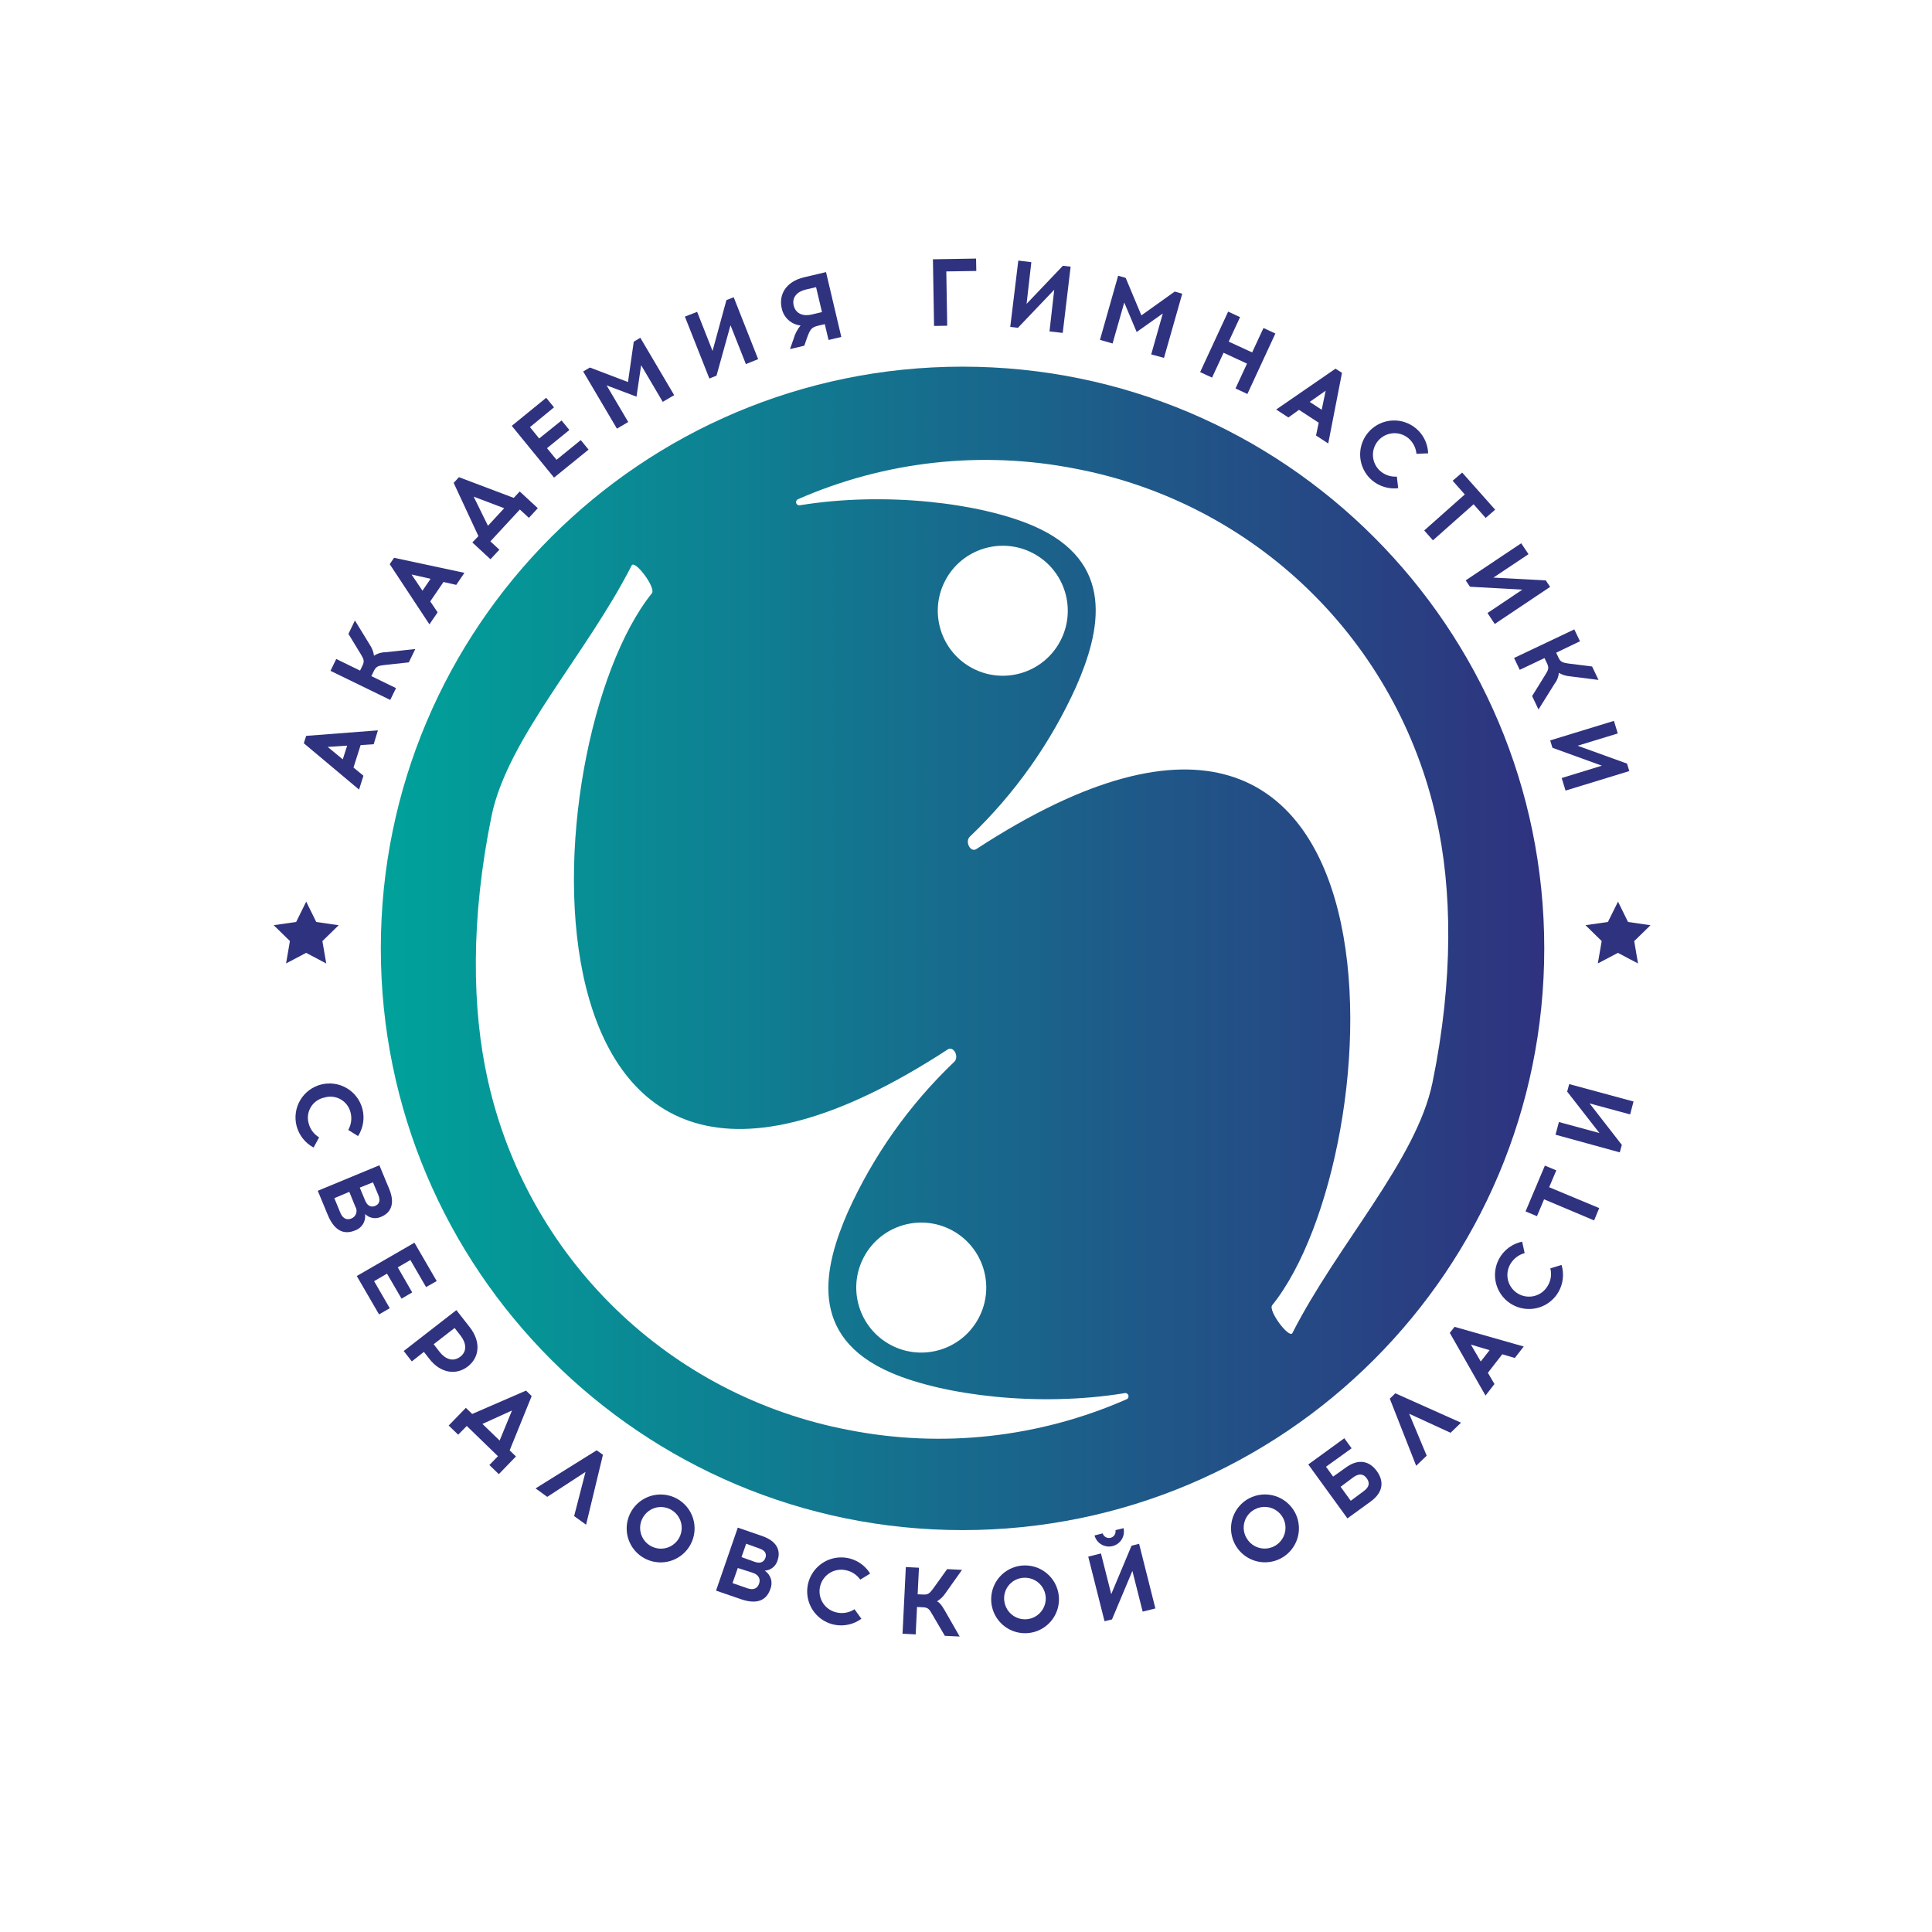
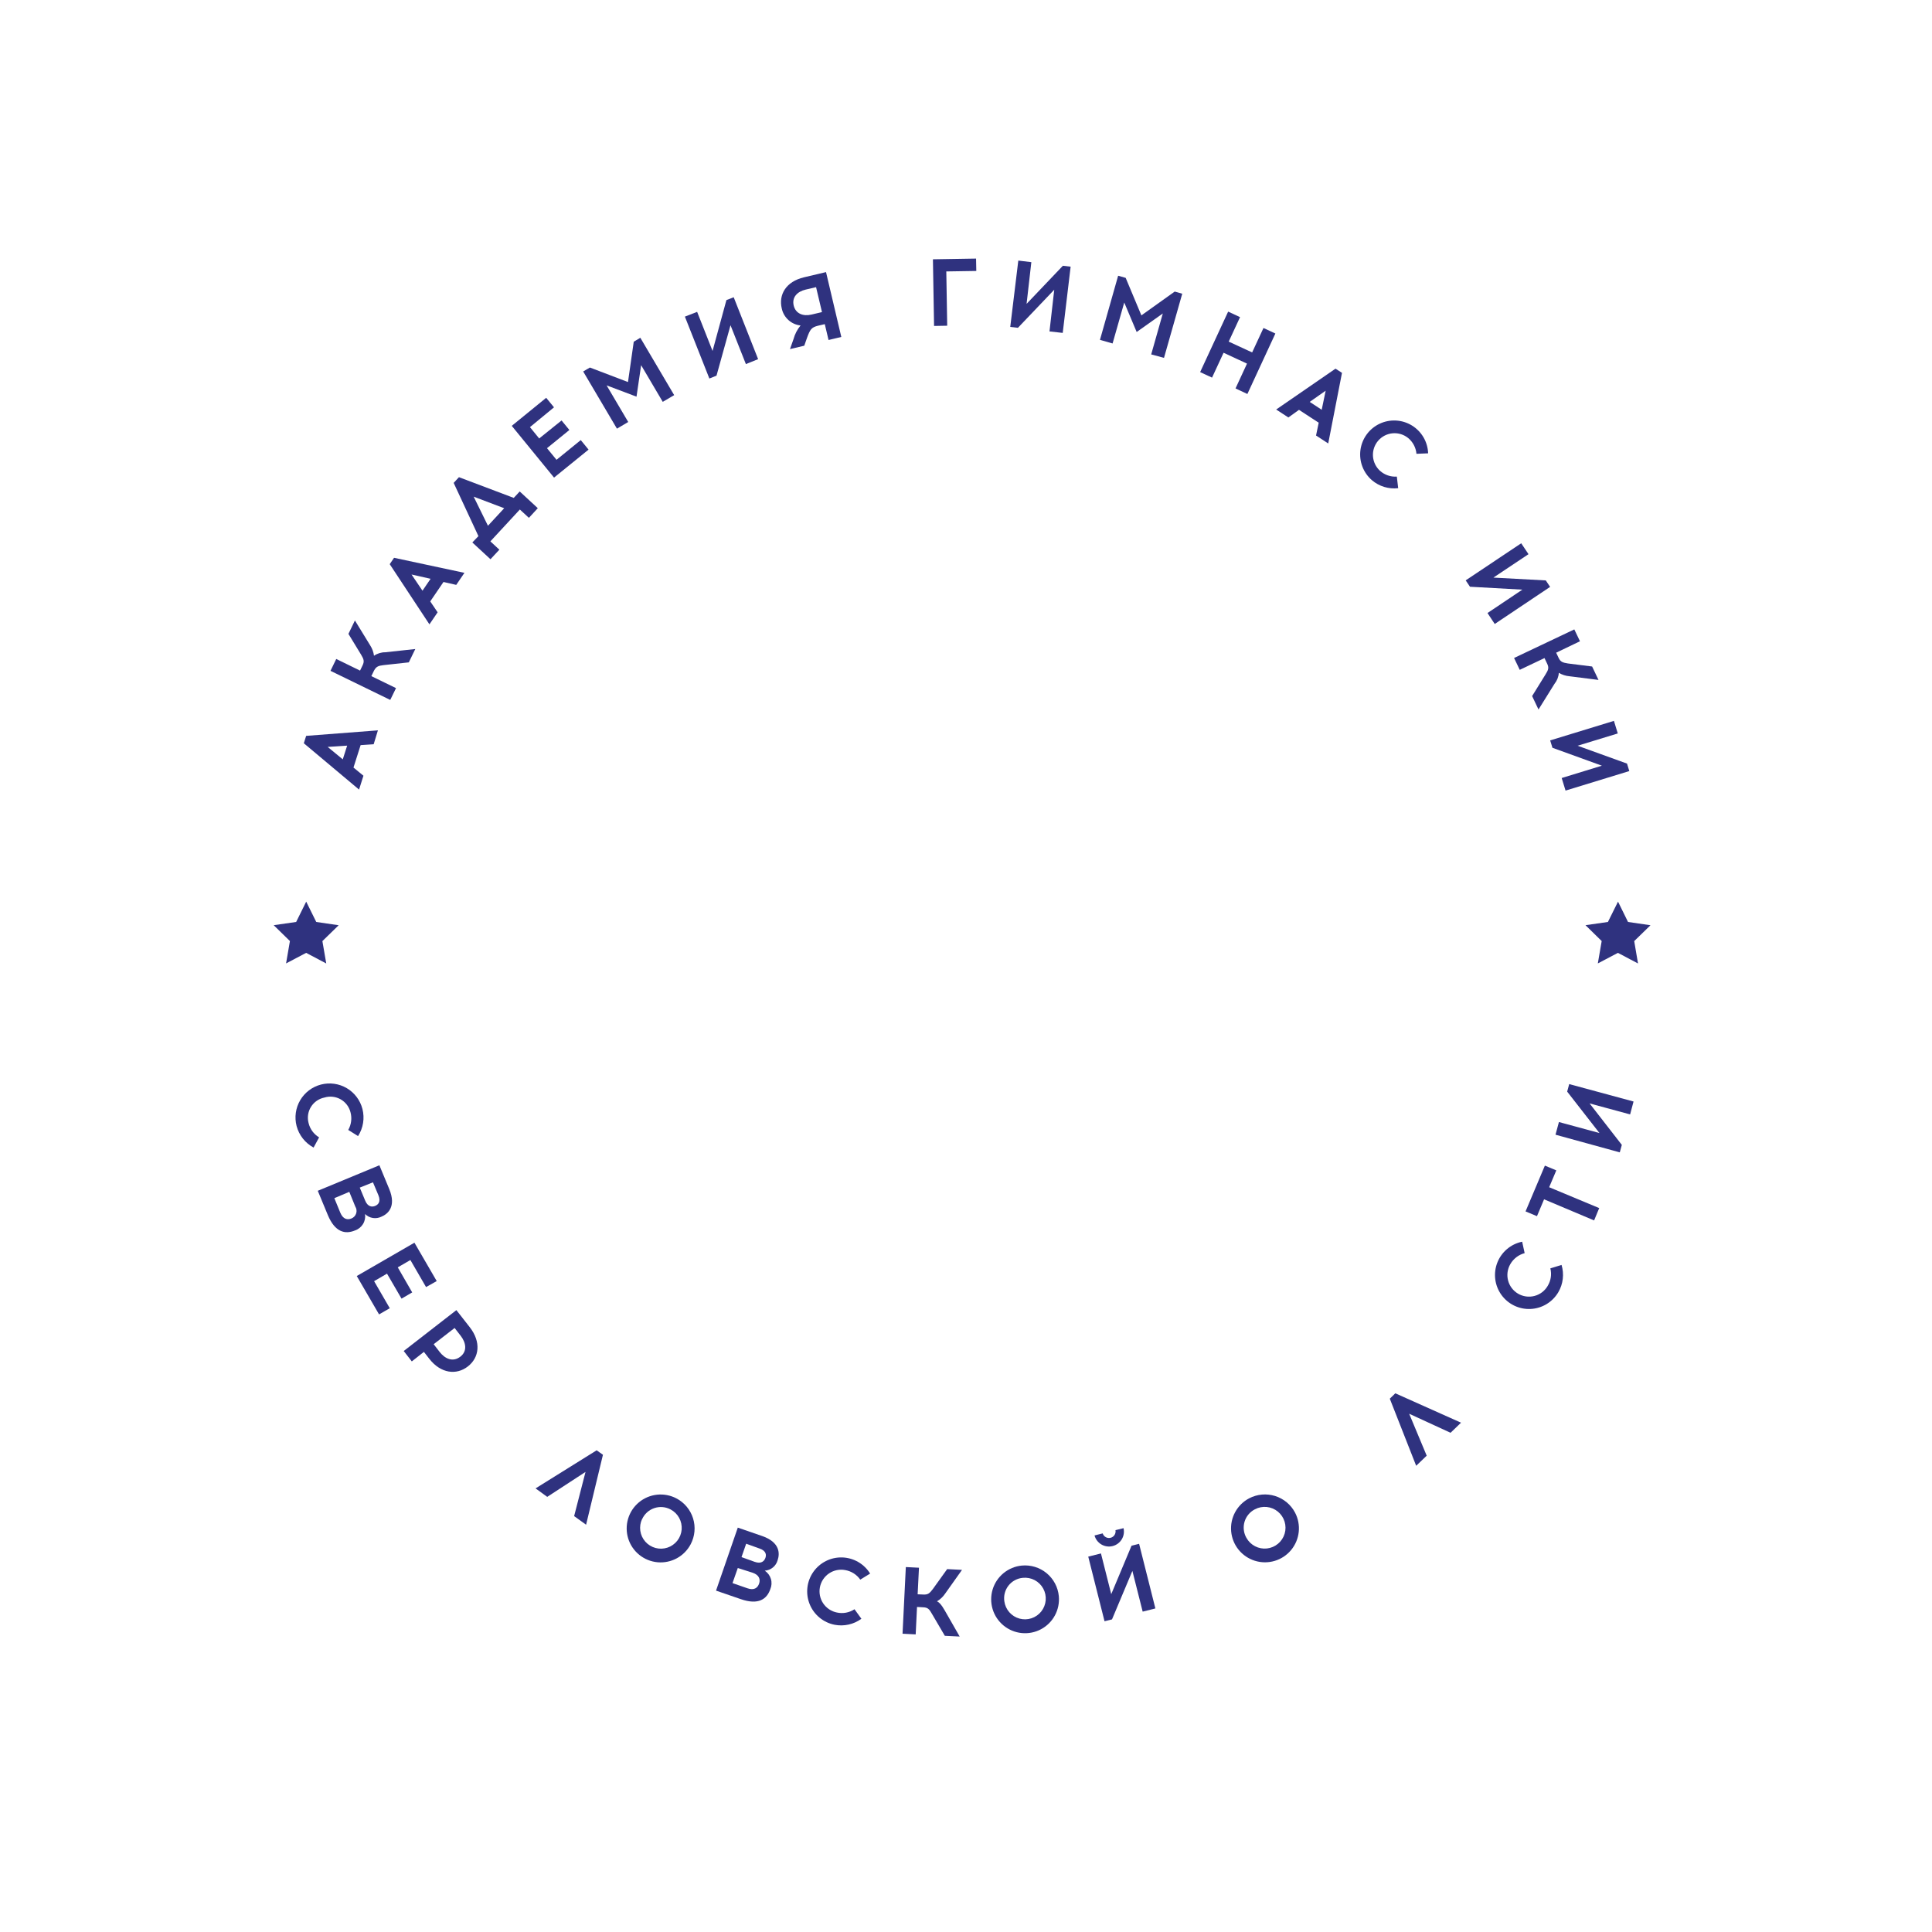
<svg xmlns="http://www.w3.org/2000/svg" width="337" height="337" viewBox="0 0 337 337" fill="none">
  <g filter="url(#filter0_d_122_289)">
    <circle cx="168.5" cy="164.5" r="138.5" fill="white" />
  </g>
  <path d="M63.395 135.311L62.63 137.728L52.996 129.647L53.403 128.359L65.919 127.396L65.18 129.821L62.904 129.971L61.659 133.883L63.395 135.311ZM59.79 132.454L60.554 130.062L57.157 130.286L59.79 132.454Z" fill="#2F327F" />
  <path d="M66.9 116.018C65.986 116.126 65.621 116.267 65.239 116.981L64.773 117.936L69.076 120.029L68.071 122.089L57.647 117.014L58.652 114.946L62.805 116.973L63.237 116.076C63.586 115.362 63.461 114.988 62.988 114.199L60.778 110.569L61.908 108.227L64.566 112.563C64.922 113.112 65.151 113.733 65.239 114.382C65.82 113.981 66.51 113.77 67.215 113.775L72.44 113.21L71.31 115.536L66.9 116.018Z" fill="#2F327F" />
  <path d="M76.335 106.806L74.906 108.907L67.98 98.409L68.735 97.296L81.011 99.921L79.582 102.022L77.357 101.515L75.048 104.904L76.335 106.806ZM73.694 103.035L75.106 100.959L71.784 100.211L73.694 103.035Z" fill="#2F327F" />
  <path d="M92.257 90.328L90.679 88.874L85.537 94.431L87.107 95.884L85.554 97.546L82.39 94.622L83.453 93.517L79.134 84.231L80.056 83.235L89.615 86.848L90.654 85.727L93.81 88.642L92.257 90.328ZM85.114 91.707L87.946 88.65L82.622 86.632L85.114 91.707Z" fill="#2F327F" />
  <path d="M97.954 73.343L99.317 75.004L95.413 78.177L97.074 80.203L101.302 76.765L102.664 78.426L96.642 83.309L89.267 74.281L95.272 69.389L96.634 71.05L92.44 74.505L94.051 76.482L97.954 73.343Z" fill="#2F327F" />
  <path d="M115.604 70.095L111.833 63.7L111.027 69.19L105.811 67.221L109.582 73.608L107.614 74.771L101.725 64.796L102.896 64.107L109.54 66.64L110.545 59.605L111.692 58.916L117.597 68.924L115.604 70.095Z" fill="#2F327F" />
  <path d="M130.106 63.509L127.423 56.731L124.981 65.527L123.735 66.025L119.466 55.228L121.601 54.398L124.292 61.216L126.709 52.346L127.98 51.848L132.24 62.645L130.106 63.509Z" fill="#2F327F" />
  <path d="M144.524 59.306L143.868 56.54L142.622 56.831C141.534 57.121 141.302 57.454 140.745 58.998L140.289 60.302L137.797 60.892L138.411 59.156C138.648 58.284 139.067 57.471 139.641 56.773C138.849 56.687 138.104 56.352 137.515 55.816C136.925 55.28 136.521 54.571 136.36 53.791C135.795 51.399 137.083 49.115 140.255 48.367L144.084 47.462L146.75 58.774L144.524 59.306ZM140.521 50.518C139.068 50.859 138.104 51.856 138.445 53.292C138.785 54.729 140.106 55.211 141.551 54.87L143.378 54.439L142.348 50.087L140.521 50.518Z" fill="#2F327F" />
  <path d="M165.222 56.815L162.93 56.856L162.73 45.228L170.255 45.103L170.297 47.263L165.064 47.346L165.222 56.815Z" fill="#2F327F" />
  <path d="M183.063 57.811L183.893 50.536L177.556 57.18L176.219 57.022L177.623 45.453L179.898 45.727L179.068 53.002L185.397 46.358L186.751 46.516L185.372 58.069L183.063 57.811Z" fill="#2F327F" />
  <path d="M200.804 61.823L202.83 54.68L198.27 57.911L196.103 52.77L194.068 59.913L191.867 59.282L195.039 48.094L196.352 48.468L199.093 55.012L204.907 50.859L206.219 51.233L203.038 62.421L200.804 61.823Z" fill="#2F327F" />
  <path d="M215.513 67.753L217.515 63.426L213.428 61.532L211.418 65.868L209.342 64.904L214.226 54.356L216.302 55.319L214.325 59.589L218.412 61.474L220.388 57.213L222.465 58.177L217.581 68.725L215.513 67.753Z" fill="#2F327F" />
  <path d="M224.732 72.819L222.606 71.432L232.955 64.306L234.084 65.037L231.684 77.354L229.558 75.967L230.023 73.733L226.584 71.49L224.732 72.819ZM228.453 70.103L230.546 71.474L231.235 68.152L228.453 70.103Z" fill="#2F327F" />
  <path d="M249.109 79.074L247.074 79.157C247.026 78.626 246.874 78.11 246.626 77.638C246.378 77.166 246.039 76.748 245.629 76.408C244.867 75.789 243.894 75.491 242.916 75.579C241.938 75.666 241.033 76.131 240.393 76.875C239.753 77.619 239.428 78.584 239.487 79.563C239.547 80.543 239.986 81.461 240.712 82.122C241.11 82.478 241.575 82.751 242.08 82.925C242.585 83.099 243.119 83.17 243.652 83.135L243.885 85.154C243.066 85.249 242.236 85.174 241.447 84.934C240.658 84.694 239.927 84.294 239.3 83.758C238.555 83.113 237.983 82.293 237.634 81.371C237.286 80.449 237.173 79.455 237.305 78.478C237.438 77.502 237.811 76.574 238.392 75.778C238.973 74.982 239.744 74.344 240.633 73.92C241.523 73.497 242.505 73.302 243.489 73.353C244.473 73.404 245.429 73.699 246.27 74.212C247.111 74.726 247.811 75.44 248.307 76.292C248.803 77.144 249.078 78.106 249.109 79.091V79.074Z" fill="#2F327F" />
-   <path d="M249.948 94.248L248.428 92.528L255.504 86.249L253.386 83.857L255.047 82.429L260.803 88.907L259.142 90.344L257.041 87.96L249.948 94.248Z" fill="#2F327F" />
  <path d="M259.466 106.931L265.546 102.853L256.409 102.346L255.662 101.233L265.346 94.763L266.617 96.665L260.496 100.752L269.632 101.242L270.388 102.371L260.728 108.841L259.466 106.931Z" fill="#2F327F" />
  <path d="M269.599 117.62C270.089 116.84 270.214 116.466 269.865 115.752L269.408 114.788L265.089 116.84L264.101 114.771L274.608 109.788L275.596 111.856L271.443 113.85L271.867 114.747C272.207 115.469 272.589 115.577 273.486 115.727L277.714 116.258L278.827 118.6L273.777 117.961C273.117 117.905 272.478 117.7 271.908 117.363C271.858 118.064 271.594 118.734 271.153 119.281L268.362 123.758L267.249 121.416L269.599 117.62Z" fill="#2F327F" />
  <path d="M272.406 135.71L279.416 133.559L270.795 130.436L270.396 129.149L281.518 125.744L282.191 127.936L275.181 130.079L283.802 133.194L284.2 134.498L273.079 137.903L272.406 135.71Z" fill="#2F327F" />
  <path d="M62.456 198.168L60.745 197.097C61.279 196.159 61.419 195.048 61.136 194.007C61.015 193.533 60.8 193.088 60.502 192.7C60.205 192.312 59.831 191.988 59.405 191.749C58.978 191.51 58.508 191.36 58.021 191.308C57.535 191.257 57.043 191.305 56.576 191.449C56.095 191.547 55.64 191.742 55.238 192.022C54.836 192.303 54.495 192.663 54.238 193.08C53.98 193.497 53.811 193.963 53.74 194.448C53.669 194.933 53.699 195.428 53.827 195.901C53.951 196.418 54.178 196.904 54.493 197.332C54.808 197.76 55.206 198.12 55.662 198.393L54.699 200.17C53.974 199.779 53.336 199.243 52.826 198.596C52.316 197.949 51.944 197.204 51.733 196.408C51.339 194.884 51.566 193.267 52.364 191.911C53.163 190.555 54.467 189.572 55.99 189.178C57.513 188.783 59.131 189.01 60.487 189.809C61.843 190.607 62.826 191.911 63.22 193.434C63.424 194.234 63.462 195.066 63.331 195.881C63.199 196.695 62.901 197.474 62.456 198.168V198.168Z" fill="#2F327F" />
  <path d="M67.896 207.404C69.184 210.518 67.606 211.781 66.542 212.221C66.077 212.454 65.55 212.535 65.036 212.453C64.522 212.371 64.047 212.13 63.677 211.764C63.765 212.372 63.638 212.992 63.316 213.516C62.994 214.04 62.499 214.434 61.916 214.63C60.214 215.336 58.436 214.954 57.182 211.939L55.429 207.711L66.177 203.259L67.896 207.404ZM58.32 208.998L59.366 211.548C59.848 212.694 60.62 212.827 61.31 212.537C61.502 212.458 61.675 212.339 61.817 212.186C61.958 212.034 62.064 211.852 62.128 211.654C62.191 211.456 62.21 211.246 62.184 211.04C62.157 210.834 62.086 210.636 61.974 210.46L60.928 207.894L58.32 208.998ZM62.755 207.155L63.694 209.414C64.159 210.552 64.923 210.56 65.429 210.352C65.936 210.145 66.493 209.655 65.994 208.459L65.056 206.233L62.755 207.155Z" fill="#2F327F" />
  <path d="M71.9 225.435L70.039 226.523L67.506 222.163L65.255 223.475L67.988 228.193L66.119 229.272L62.232 222.578L72.29 216.764L76.177 223.459L74.317 224.505L71.584 219.787L69.383 221.066L71.9 225.435Z" fill="#2F327F" />
  <path d="M81.949 231.516C83.951 234.091 83.61 236.798 81.609 238.351C79.607 239.905 76.883 239.589 74.881 237.014L73.942 235.81L71.833 237.471L70.421 235.66L79.607 228.526L81.949 231.516ZM76.7 235.835C77.605 236.998 78.967 237.645 80.271 236.665C81.575 235.685 81.268 234.174 80.363 233.011L79.3 231.64L75.645 234.473L76.7 235.835Z" fill="#2F327F" />
-   <path d="M85.363 255.544L86.858 254.007L81.418 248.733L79.923 250.253L78.262 248.658L81.26 245.569L82.365 246.64L91.759 242.562L92.739 243.517L88.901 252.986L89.998 254.049L87.008 257.138L85.363 255.544ZM84.151 248.376L87.149 251.275L89.308 246.034L84.151 248.376Z" fill="#2F327F" />
  <path d="M95.454 261.099L93.419 259.621L104.076 252.977L105.172 253.757L102.232 265.958L100.147 264.455L102.132 256.747L95.454 261.099Z" fill="#2F327F" />
  <path d="M120.48 269.356C119.936 270.393 119.097 271.247 118.068 271.807C117.04 272.368 115.868 272.611 114.701 272.506C113.534 272.4 112.425 271.951 111.513 271.215C110.602 270.479 109.929 269.489 109.58 268.371C109.232 267.253 109.222 266.056 109.554 264.932C109.885 263.808 110.543 262.808 111.443 262.058C112.343 261.308 113.445 260.842 114.61 260.719C115.775 260.596 116.951 260.821 117.988 261.366C118.677 261.726 119.287 262.219 119.785 262.816C120.283 263.413 120.659 264.102 120.89 264.844C121.122 265.586 121.205 266.366 121.134 267.141C121.064 267.915 120.841 268.667 120.48 269.356V269.356ZM112 264.962C111.697 265.605 111.59 266.322 111.691 267.026C111.792 267.729 112.098 268.387 112.57 268.918C113.042 269.449 113.659 269.83 114.345 270.014C115.032 270.198 115.757 270.176 116.431 269.951C117.105 269.726 117.699 269.309 118.138 268.75C118.577 268.191 118.842 267.516 118.901 266.808C118.959 266.1 118.809 265.39 118.468 264.767C118.127 264.143 117.611 263.633 116.983 263.301C116.548 263.067 116.07 262.925 115.577 262.884C115.085 262.844 114.59 262.905 114.123 263.064C113.655 263.222 113.225 263.476 112.86 263.808C112.495 264.141 112.202 264.545 112 264.995V264.962Z" fill="#2F327F" />
  <path d="M132.938 267.927C136.119 269.032 136.019 271.05 135.645 272.138C135.509 272.641 135.219 273.088 134.815 273.418C134.411 273.747 133.915 273.941 133.395 273.974C133.91 274.311 134.29 274.818 134.468 275.408C134.645 275.997 134.609 276.631 134.366 277.196C133.768 278.932 132.307 280.012 129.217 278.94L124.898 277.454L128.694 266.465L132.938 267.927ZM127.772 276.141L130.38 277.047C131.559 277.454 132.165 276.964 132.415 276.216C132.664 275.469 132.415 274.729 131.302 274.339L128.694 273.509L127.772 276.141ZM129.341 271.607L131.65 272.437C132.813 272.844 133.312 272.279 133.503 271.764C133.694 271.249 133.685 270.51 132.464 270.103L130.155 269.273L129.341 271.607Z" fill="#2F327F" />
  <path d="M151.792 274.472L150.056 275.536C149.441 274.658 148.503 274.061 147.448 273.874C146.467 273.682 145.449 273.887 144.619 274.444C143.788 275.002 143.214 275.867 143.021 276.848C142.828 277.829 143.033 278.847 143.591 279.677C144.149 280.507 145.013 281.082 145.994 281.275C146.516 281.387 147.056 281.394 147.58 281.296C148.105 281.197 148.605 280.995 149.051 280.702L150.255 282.363C149.59 282.85 148.831 283.194 148.026 283.374C147.222 283.554 146.389 283.566 145.579 283.409C144.612 283.218 143.707 282.789 142.947 282.161C142.188 281.532 141.597 280.724 141.228 279.809C140.859 278.895 140.724 277.903 140.835 276.923C140.946 275.943 141.3 275.007 141.864 274.198C142.429 273.389 143.186 272.734 144.067 272.292C144.948 271.849 145.926 271.633 146.911 271.664C147.897 271.695 148.859 271.97 149.712 272.467C150.564 272.963 151.279 273.664 151.792 274.506V274.472Z" fill="#2F327F" />
  <path d="M162.547 281.482C162.082 280.652 161.817 280.394 161.019 280.361L159.956 280.303L159.724 285.087L157.431 284.971L158.004 273.343L160.297 273.459L160.064 278.094L161.061 278.135C161.891 278.177 162.157 277.911 162.722 277.172L165.214 273.7L167.805 273.833L164.856 277.986C164.491 278.529 164.009 278.983 163.444 279.315C163.802 279.497 164.167 279.813 164.782 280.893L167.398 285.461L164.807 285.336L162.547 281.482Z" fill="#2F327F" />
  <path d="M184.69 278.409C184.801 279.572 184.565 280.743 184.011 281.772C183.458 282.801 182.611 283.643 181.579 284.192C180.548 284.74 179.376 284.971 178.213 284.854C177.051 284.737 175.948 284.279 175.046 283.536C174.144 282.794 173.481 281.801 173.143 280.682C172.805 279.563 172.806 278.37 173.145 277.251C173.485 276.133 174.148 275.141 175.051 274.399C175.955 273.658 177.057 273.2 178.22 273.085C178.995 273.01 179.777 273.087 180.521 273.314C181.265 273.541 181.958 273.912 182.559 274.406C183.16 274.901 183.657 275.509 184.023 276.196C184.389 276.882 184.616 277.635 184.69 278.409ZM175.189 279.323C175.285 280.028 175.587 280.69 176.057 281.225C176.526 281.761 177.143 282.146 177.83 282.333C178.517 282.521 179.244 282.502 179.92 282.279C180.597 282.056 181.193 281.64 181.634 281.081C182.075 280.522 182.342 279.845 182.402 279.136C182.461 278.426 182.311 277.715 181.969 277.09C181.628 276.465 181.11 275.955 180.48 275.622C179.85 275.29 179.137 275.15 178.428 275.22C177.94 275.261 177.465 275.402 177.033 275.634C176.602 275.866 176.222 276.184 175.919 276.569C175.615 276.953 175.393 277.396 175.268 277.87C175.142 278.344 175.115 278.838 175.189 279.323Z" fill="#2F327F" />
  <path d="M199.317 281.117L197.523 274.016L193.968 282.471L192.664 282.795L189.823 271.524L192.041 270.968L193.835 278.069L197.373 269.622L198.694 269.29L201.534 280.561L199.317 281.117ZM190.92 267.828L192.34 267.471C192.43 267.751 192.623 267.986 192.879 268.129C193.136 268.271 193.438 268.31 193.723 268.238C194.007 268.166 194.254 267.989 194.412 267.741C194.57 267.494 194.628 267.195 194.574 266.906L195.978 266.558C196.135 267.224 196.023 267.926 195.667 268.51C195.31 269.095 194.739 269.516 194.075 269.683C193.41 269.85 192.707 269.749 192.117 269.402C191.527 269.055 191.097 268.49 190.92 267.828V267.828Z" fill="#2F327F" />
  <path d="M225.895 263.842C226.439 264.879 226.663 266.054 226.539 267.218C226.415 268.383 225.949 269.484 225.199 270.384C224.45 271.284 223.45 271.941 222.327 272.272C221.203 272.604 220.007 272.595 218.889 272.246C217.771 271.898 216.781 271.226 216.045 270.315C215.309 269.405 214.859 268.296 214.753 267.13C214.647 265.963 214.889 264.792 215.448 263.763C216.008 262.734 216.86 261.895 217.896 261.35C219.288 260.624 220.911 260.478 222.41 260.945C223.909 261.412 225.162 262.453 225.895 263.842ZM217.415 268.252C217.763 268.878 218.288 269.387 218.924 269.716C219.56 270.045 220.28 270.179 220.992 270.1C221.704 270.022 222.377 269.735 222.926 269.276C223.476 268.817 223.878 268.205 224.082 267.519C224.285 266.832 224.282 266.101 224.072 265.416C223.861 264.731 223.453 264.124 222.899 263.67C222.345 263.216 221.67 262.936 220.957 262.864C220.244 262.793 219.526 262.934 218.893 263.268C218.46 263.49 218.077 263.796 217.766 264.17C217.455 264.544 217.224 264.977 217.085 265.443C216.947 265.909 216.905 266.399 216.962 266.881C217.018 267.364 217.172 267.83 217.415 268.252V268.252Z" fill="#2F327F" />
-   <path d="M234.782 255.967C236.958 254.389 238.869 254.821 240.156 256.599C241.443 258.376 241.302 260.295 239.093 261.906L235.031 264.854L228.204 255.444L234.491 250.876L235.762 252.628L231.294 255.843L232.54 257.562L234.782 255.967ZM237.847 260.12C238.91 259.356 238.943 258.609 238.395 257.853C237.847 257.097 237.083 256.947 236.07 257.678L233.844 259.339L235.613 261.781L237.847 260.12Z" fill="#2F327F" />
  <path d="M248.86 253.916L247.024 255.677L242.423 243.974L243.387 243.036L254.848 248.16L253.021 249.921L245.803 246.599L248.86 253.916Z" fill="#2F327F" />
-   <path d="M260.679 241.416L259.117 243.426L252.888 232.496L253.719 231.441L265.787 234.871L264.225 236.873L262.041 236.225L259.533 239.456L260.679 241.416ZM258.287 237.487L259.832 235.511L256.568 234.539L258.287 237.487Z" fill="#2F327F" />
  <path d="M265.513 216.599L265.945 218.584C265.424 218.723 264.936 218.963 264.508 219.291C264.081 219.618 263.722 220.027 263.453 220.494C263.202 220.921 263.038 221.393 262.969 221.884C262.901 222.374 262.93 222.873 263.055 223.353C263.179 223.832 263.397 224.282 263.695 224.677C263.994 225.073 264.367 225.405 264.794 225.656C265.221 225.907 265.694 226.071 266.184 226.139C266.675 226.208 267.174 226.179 267.653 226.054C268.132 225.93 268.583 225.712 268.978 225.414C269.373 225.115 269.705 224.742 269.956 224.315C270.236 223.86 270.422 223.353 270.503 222.826C270.584 222.298 270.559 221.759 270.43 221.241L272.382 220.643C272.62 221.433 272.693 222.263 272.596 223.082C272.499 223.901 272.234 224.691 271.817 225.403C271.317 226.253 270.613 226.966 269.769 227.476C268.924 227.986 267.966 228.277 266.98 228.323C265.995 228.369 265.013 228.169 264.125 227.74C263.237 227.311 262.469 226.667 261.892 225.867C261.315 225.067 260.947 224.135 260.821 223.157C260.696 222.178 260.816 221.184 261.171 220.263C261.526 219.343 262.106 218.526 262.857 217.886C263.608 217.246 264.506 216.804 265.471 216.599H265.513Z" fill="#2F327F" />
  <path d="M278.951 210.727L278.062 212.878L269.333 209.198L268.095 212.138L266.102 211.308L269.474 203.318L271.467 204.148L270.222 207.089L278.951 210.727Z" fill="#2F327F" />
  <path d="M284.342 194.389L277.273 192.47L282.896 199.704L282.539 201.008L271.327 197.927L271.925 195.718L278.993 197.636L273.362 190.41L273.719 189.098L284.94 192.138L284.342 194.389Z" fill="#2F327F" />
  <path d="M283.976 160.818L287.896 161.391L285.056 164.156L285.72 168.06L282.215 166.208L278.71 168.052L279.383 164.148L276.559 161.382L280.471 160.818L282.232 157.271L283.976 160.818Z" fill="#2F327F" />
-   <path d="M167.896 266.897C223.937 266.897 269.366 221.467 269.366 165.427C269.366 109.387 223.937 63.957 167.896 63.957C111.856 63.957 66.426 109.387 66.426 165.427C66.426 221.467 111.856 266.897 167.896 266.897Z" fill="url(#paint0_linear_122_289)" />
  <path d="M184.926 111.856C187.866 106.328 185.767 99.463 180.238 96.523C174.71 93.584 167.845 95.683 164.906 101.211C161.966 106.739 164.065 113.604 169.593 116.544C175.122 119.483 181.987 117.384 184.926 111.856Z" fill="white" />
  <path d="M139.516 88.134C154.466 85.701 170.945 87.752 180.122 91.681C194.807 97.968 191.933 110.119 187.739 119.712C183.301 129.569 176.998 138.473 169.176 145.933C168.245 146.822 169.317 148.824 170.355 148.068C248.594 97.071 243.079 201.432 221.908 227.669C221.144 228.608 224.89 233.591 225.438 232.52C233.287 217.071 247.099 202.337 249.865 188.849C253.569 170.809 253.287 155.02 250.538 142.777C247.166 127.572 239.411 113.689 228.232 102.845C217.052 92.001 202.94 84.672 187.639 81.764C171.317 78.543 154.401 80.401 139.167 87.088C139.046 87.147 138.951 87.248 138.899 87.373C138.846 87.497 138.841 87.636 138.884 87.764C138.926 87.892 139.014 88 139.13 88.068C139.247 88.136 139.384 88.16 139.516 88.134V88.134Z" fill="white" />
  <path d="M170.705 229.916C173.645 224.388 171.546 217.523 166.017 214.583C160.489 211.644 153.624 213.743 150.685 219.271C147.745 224.8 149.844 231.664 155.372 234.604C160.901 237.543 167.766 235.445 170.705 229.916Z" fill="white" />
  <path d="M196.102 243.019C181.152 245.452 164.673 243.401 155.496 239.472C140.811 233.185 143.685 221.033 147.879 211.44C152.317 201.584 158.62 192.68 166.443 185.22C167.373 184.331 166.301 182.321 165.263 183.085C87.024 234.082 92.589 129.721 113.71 103.484C114.474 102.537 110.728 97.562 110.18 98.633C102.331 114.082 88.519 128.816 85.753 142.279C82.057 160.319 82.331 176.108 85.08 188.351C88.445 203.565 96.197 217.459 107.376 228.314C118.555 239.169 132.672 246.507 147.979 249.422C164.303 252.645 181.223 250.786 196.459 244.098C196.602 244.051 196.721 243.949 196.789 243.814C196.856 243.679 196.868 243.523 196.82 243.38C196.773 243.237 196.671 243.118 196.536 243.05C196.401 242.983 196.245 242.971 196.102 243.019V243.019Z" fill="white" />
  <path d="M55.164 160.818L59.076 161.391L56.235 164.156L56.908 168.06L53.403 166.208L49.898 168.052L50.571 164.148L47.739 161.382L51.659 160.818L53.411 157.271L55.164 160.818Z" fill="#2F327F" />
  <defs>
    <filter id="filter0_d_122_289" x="0" y="0" width="337" height="337" filterUnits="userSpaceOnUse" color-interpolation-filters="sRGB">
      <feFlood flood-opacity="0" result="BackgroundImageFix" />
      <feColorMatrix in="SourceAlpha" type="matrix" values="0 0 0 0 0 0 0 0 0 0 0 0 0 0 0 0 0 0 127 0" result="hardAlpha" />
      <feOffset dy="4" />
      <feGaussianBlur stdDeviation="15" />
      <feComposite in2="hardAlpha" operator="out" />
      <feColorMatrix type="matrix" values="0 0 0 0 0.235 0 0 0 0 0.655 0 0 0 0 0.612 0 0 0 0.3 0" />
      <feBlend mode="normal" in2="BackgroundImageFix" result="effect1_dropShadow_122_289" />
      <feBlend mode="normal" in="SourceGraphic" in2="effect1_dropShadow_122_289" result="shape" />
    </filter>
    <linearGradient id="paint0_linear_122_289" x1="66.426" y1="165.427" x2="269.366" y2="165.427" gradientUnits="userSpaceOnUse">
      <stop stop-color="#00A29A" />
      <stop offset="1" stop-color="#2F327F" />
    </linearGradient>
  </defs>
</svg>